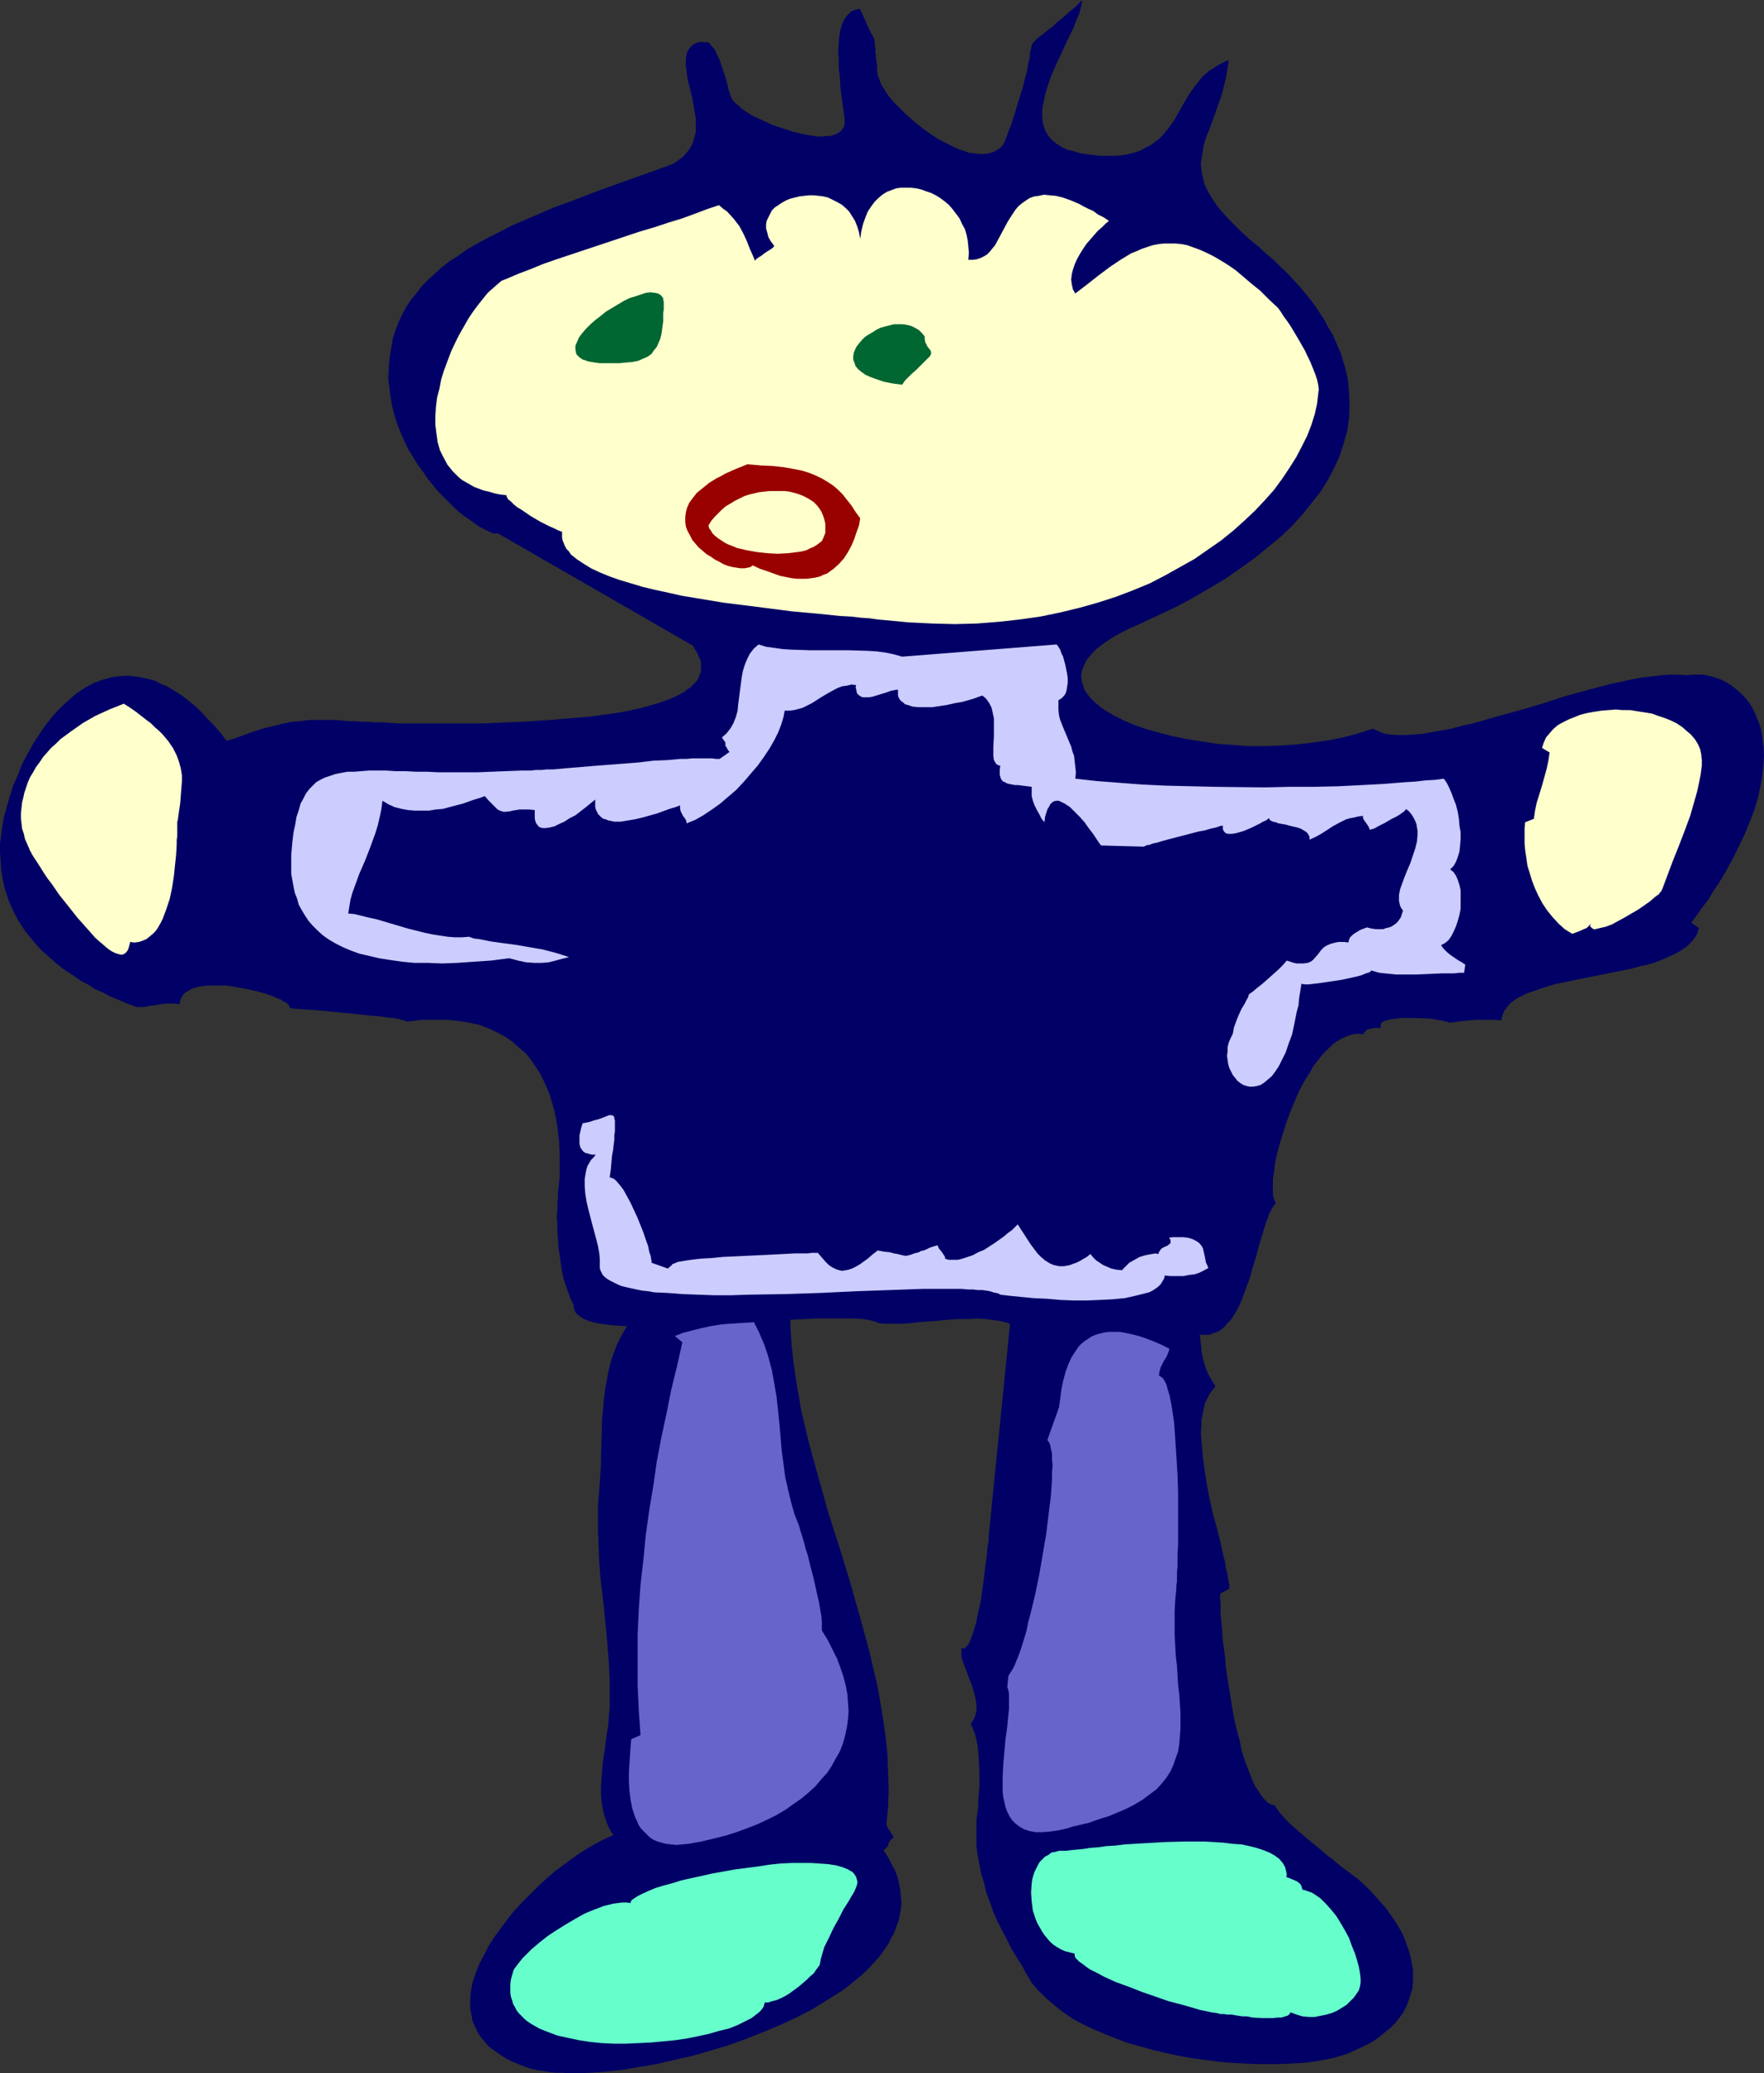
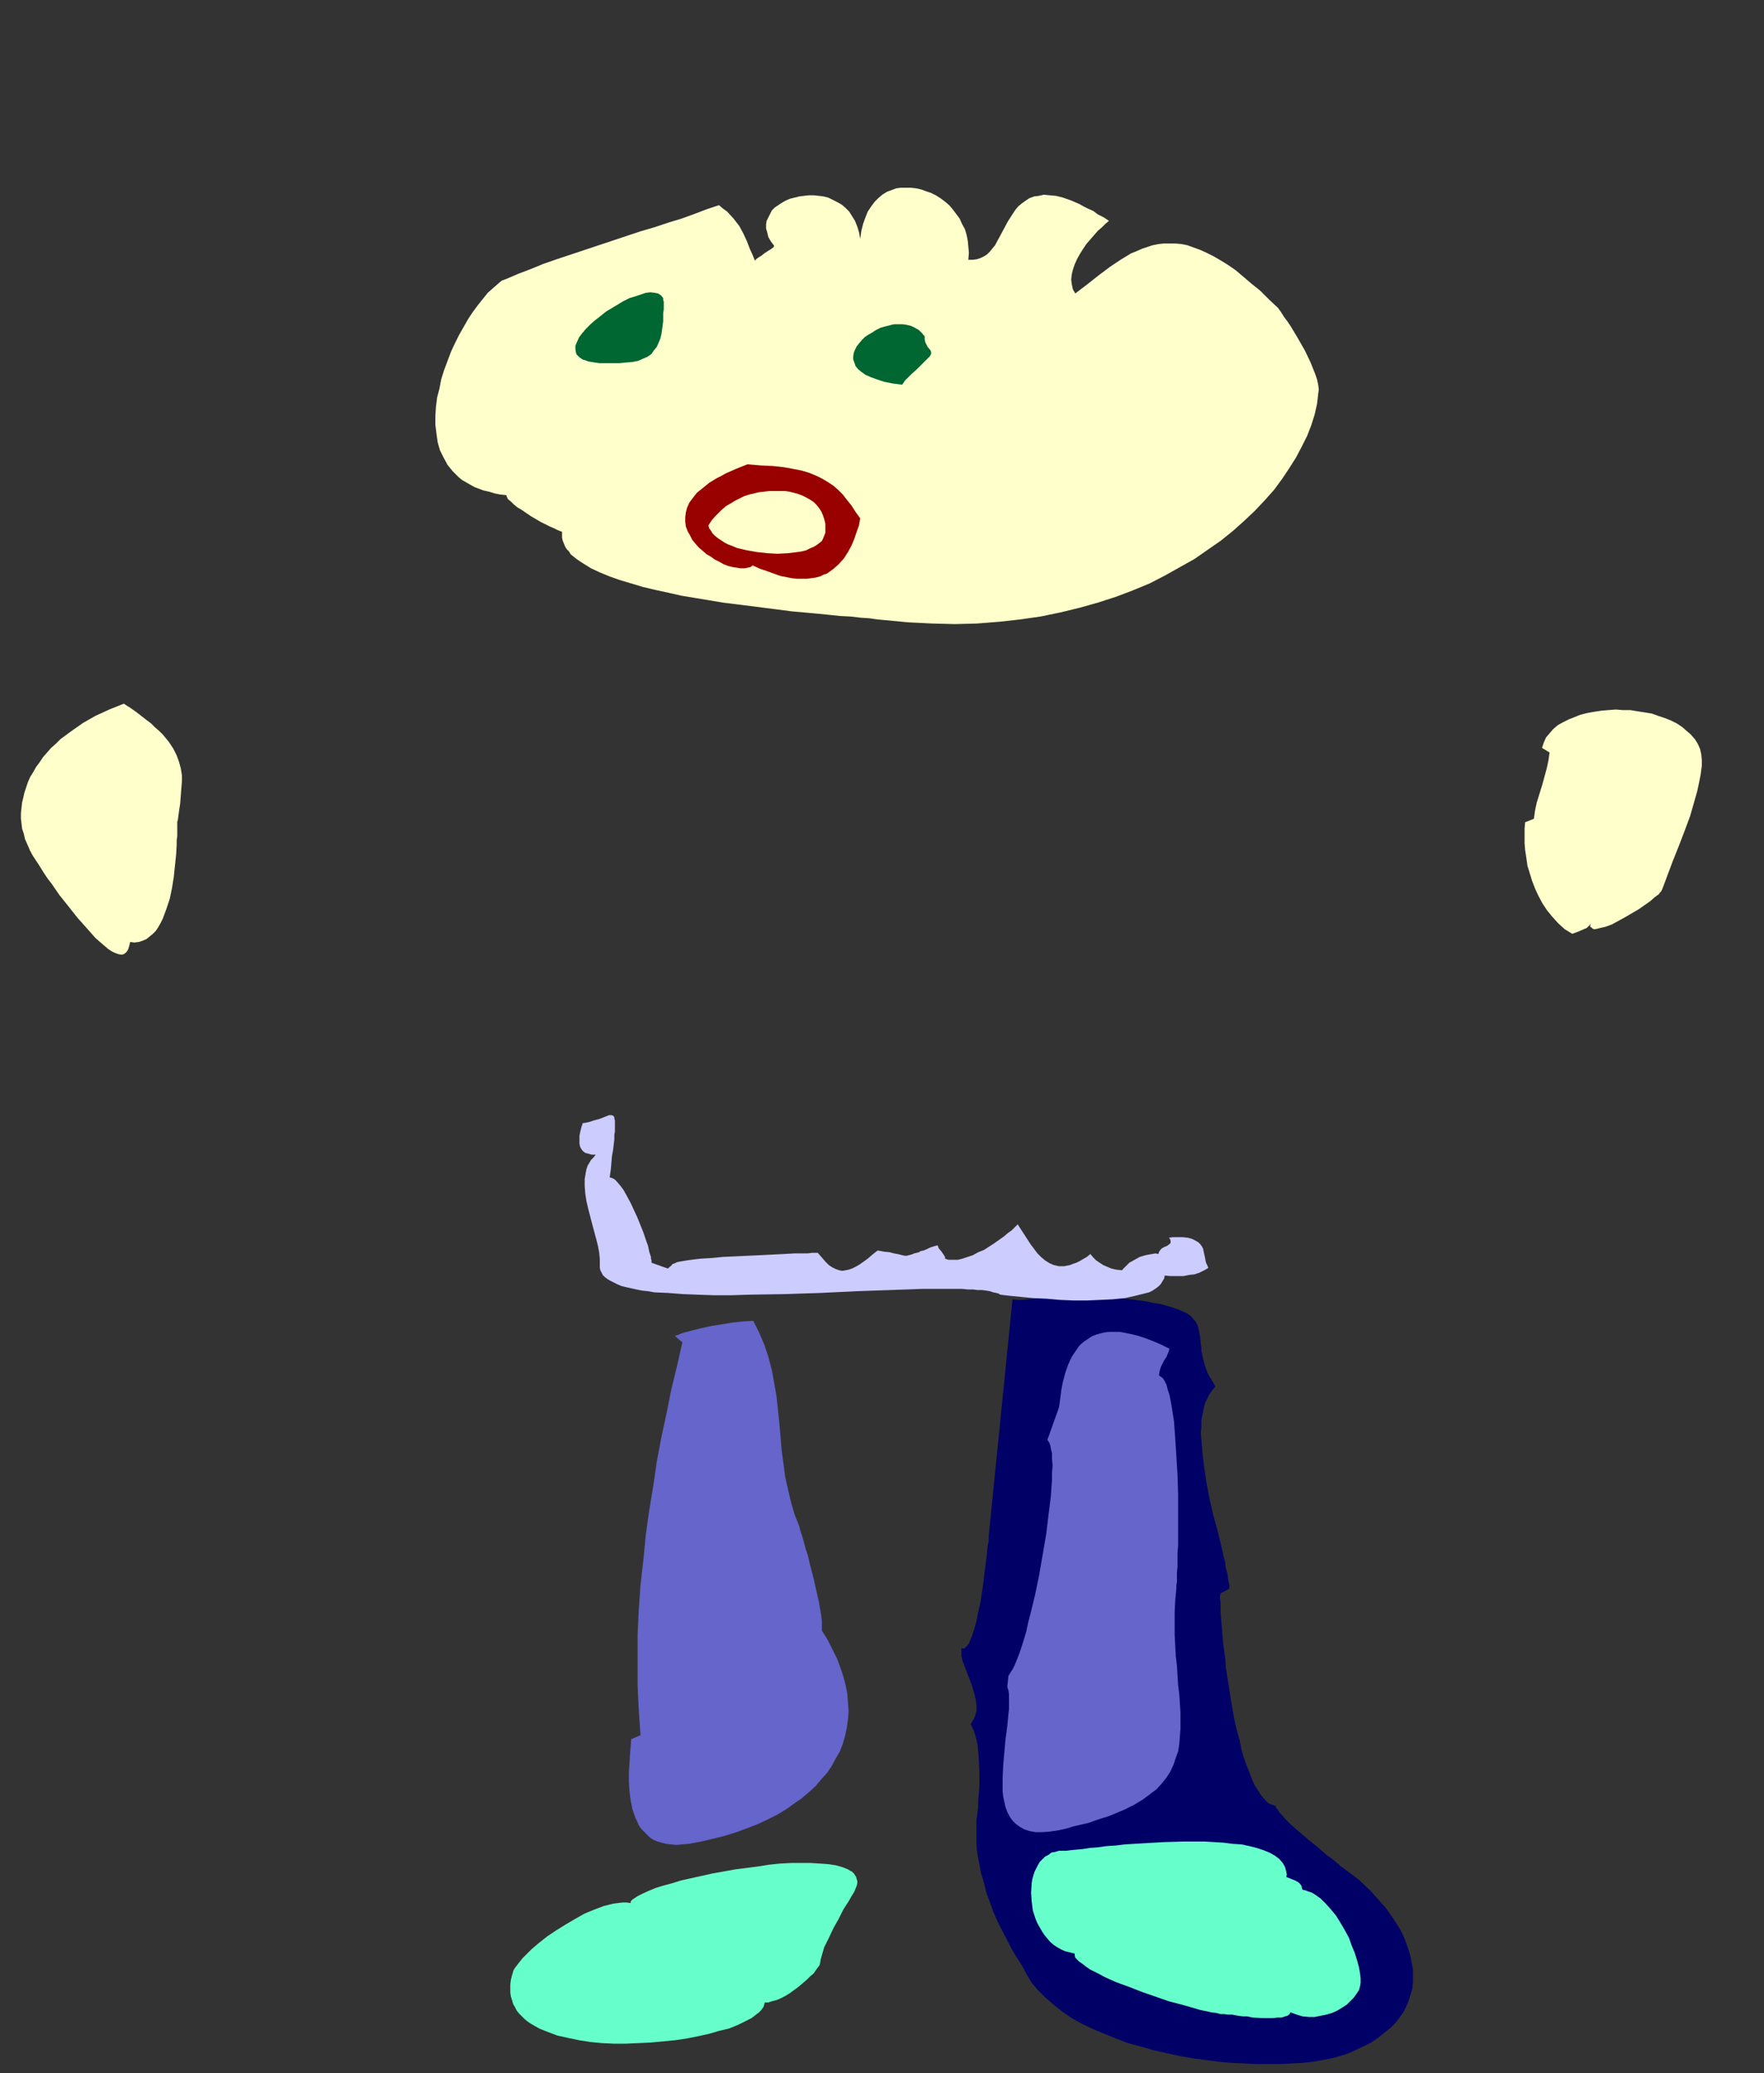
<svg xmlns="http://www.w3.org/2000/svg" xmlns:ns1="http://sodipodi.sourceforge.net/DTD/sodipodi-0.dtd" xmlns:ns2="http://www.inkscape.org/namespaces/inkscape" version="1.0" width="129.766mm" height="152.526mm" id="svg16" ns1:docname="Boy with Open Arms.wmf">
  <rect width="100%" height="100%" fill="#333333" stroke="none" />
  <ns1:namedview id="namedview16" pagecolor="#ffffff" bordercolor="#000000" borderopacity="0.25" ns2:showpageshadow="2" ns2:pageopacity="0.0" ns2:pagecheckerboard="0" ns2:deskcolor="#d1d1d1" ns2:document-units="mm" />
  <defs id="defs1">
    <pattern id="WMFhbasepattern" patternUnits="userSpaceOnUse" width="6" height="6" x="0" y="0" />
  </defs>
  <path style="fill:#000066;fill-opacity:1;fill-rule:evenodd;stroke:none" d="m 271.488,506.032 v 2.262 2.424 2.424 l 0.323,2.585 0.485,2.585 0.485,2.585 0.808,2.585 0.646,2.747 0.97,2.585 0.97,2.747 1.131,2.585 1.293,2.585 1.293,2.424 1.293,2.585 1.454,2.424 1.454,2.262 1.293,2.424 1.454,2.424 1.778,2.1 2.101,2.1 2.262,1.939 2.424,1.939 2.586,1.777 2.909,1.616 3.07,1.454 3.07,1.293 3.232,1.293 3.394,1.293 3.555,0.969 3.394,0.969 3.555,0.808 3.717,0.808 3.555,0.646 3.717,0.485 3.555,0.485 3.717,0.323 3.394,0.162 3.555,0.162 h 3.394 3.232 l 3.232,-0.162 3.07,-0.162 2.747,-0.323 2.747,-0.485 2.586,-0.485 2.262,-0.646 2.101,-0.646 1.778,-0.808 2.424,-1.131 2.262,-1.131 1.939,-1.293 1.778,-1.454 1.616,-1.293 1.454,-1.454 1.131,-1.454 1.131,-1.616 0.808,-1.616 0.646,-1.616 0.485,-1.616 0.485,-1.616 0.162,-1.777 v -1.777 -1.777 l -0.323,-1.616 -0.323,-1.777 -0.485,-1.777 -0.646,-1.777 -0.646,-1.777 -0.808,-1.777 -0.97,-1.616 -1.131,-1.777 -1.131,-1.616 -1.131,-1.616 -1.454,-1.616 -1.454,-1.616 -1.454,-1.616 -3.07,-2.908 -3.394,-2.585 -0.323,-0.162 -0.323,-0.323 -0.485,-0.323 -0.485,-0.323 -0.485,-0.485 -0.646,-0.485 -1.293,-1.131 -1.616,-1.131 -1.616,-1.454 -3.555,-2.908 -3.394,-2.908 -1.454,-1.293 -1.293,-1.293 -1.131,-1.293 -0.485,-0.485 -0.323,-0.485 -0.323,-0.485 -0.323,-0.323 -0.162,-0.323 v -0.323 l -0.97,-0.323 -1.131,-0.485 -0.97,-0.969 -0.97,-1.131 -0.808,-1.293 -0.97,-1.454 -0.808,-1.777 -0.646,-1.777 -0.808,-1.939 -0.808,-2.262 -0.646,-2.262 -0.485,-2.424 -1.293,-4.847 -0.97,-5.332 -0.808,-5.17 -0.808,-5.009 -0.162,-2.585 -0.323,-2.424 -0.323,-2.262 -0.162,-2.262 -0.162,-1.939 -0.162,-1.939 -0.162,-1.777 v -1.454 -1.454 l -0.162,-1.131 v -0.808 l 0.162,-0.646 2.424,-1.293 v -1.131 l -0.323,-1.454 -0.162,-1.454 -0.485,-1.616 -0.162,-1.616 -0.485,-1.777 -0.808,-3.716 -0.97,-3.878 -1.131,-4.039 -0.97,-4.362 -0.808,-4.201 -0.646,-4.201 -0.485,-4.039 -0.323,-3.878 -0.162,-1.939 0.162,-1.777 v -1.777 l 0.323,-1.616 0.323,-1.616 0.323,-1.454 0.646,-1.293 0.646,-1.293 0.808,-1.131 0.808,-0.969 -0.808,-1.454 -0.808,-1.293 -0.646,-1.293 -0.485,-1.293 -0.323,-1.131 -0.323,-1.131 -0.485,-2.262 v -0.969 l -0.162,-0.969 -0.162,-1.777 -0.323,-1.777 -0.323,-1.454 -0.323,-0.646 -0.323,-0.646 -0.646,-0.646 -0.485,-0.646 -0.808,-0.646 -0.808,-0.485 -1.131,-0.485 -1.131,-0.485 -1.454,-0.485 -1.616,-0.485 -1.778,-0.485 -2.101,-0.323 -2.262,-0.485 -2.586,-0.323 -2.909,-0.323 -3.07,-0.323 -2.262,-1.616 -1.454,-0.162 h -1.454 -1.454 l -1.778,0.162 -3.394,0.485 -7.11,1.131 -3.394,0.323 -1.616,0.162 -1.616,0.162 h -1.293 l -1.293,-0.162 -6.626,65.92 v 0.485 0.808 l -0.162,0.808 -0.162,0.808 -0.162,2.1 -0.323,2.424 -0.323,2.585 -0.323,2.747 -0.808,5.493 -0.646,2.747 -0.485,2.585 -0.646,2.262 -0.323,0.969 -0.323,0.969 -0.323,0.808 -0.323,0.808 -0.323,0.646 -0.485,0.485 -0.323,0.323 -0.323,0.323 h -0.485 l -0.323,-0.162 v 1.131 1.131 l 0.323,1.293 0.485,1.293 0.97,2.585 1.131,2.908 0.808,2.747 0.323,1.616 0.162,1.293 v 1.454 l -0.323,1.293 -0.485,1.131 -0.808,1.293 0.646,1.293 0.485,1.293 0.485,1.777 0.323,1.616 0.162,1.777 0.162,1.939 0.162,3.878 v 3.878 l -0.162,1.939 -0.162,1.777 v 1.616 l -0.162,1.454 -0.162,1.293 z" id="path1" />
-   <path style="fill:#000066;fill-opacity:1;fill-rule:evenodd;stroke:none" d="m 246.44,507.163 0.485,-4.685 0.162,-4.847 -0.162,-4.685 -0.162,-4.847 -0.485,-4.685 -0.646,-4.847 -0.808,-4.847 -0.808,-4.685 -1.131,-4.847 -1.131,-4.847 -2.586,-9.533 -2.747,-9.694 -2.909,-9.533 -3.07,-9.533 -2.747,-9.694 -2.586,-9.371 -1.131,-4.685 -1.131,-4.685 -0.808,-4.685 -0.808,-4.685 -0.646,-4.685 -0.485,-4.524 -0.323,-4.685 v -4.524 l 0.162,-4.524 0.323,-4.524 -2.909,-0.323 -2.586,-0.162 -2.586,-0.323 h -2.586 -4.686 -2.101 l -2.262,0.323 -1.939,0.162 -1.939,0.323 -1.939,0.323 -1.778,0.323 -1.778,0.485 -1.454,0.485 -1.616,0.485 -1.454,0.646 -2.747,1.293 -2.586,1.616 -2.101,1.616 -1.939,1.939 -1.778,1.939 -1.454,2.262 -1.293,2.262 -1.131,2.262 -0.97,2.424 -0.808,2.424 -0.646,2.585 -0.485,2.585 -0.485,2.747 -0.323,2.585 -0.485,5.493 -0.162,5.17 -0.162,5.17 v 2.424 l -0.162,2.424 -0.162,2.262 -0.162,2.262 -0.323,3.878 v 3.878 4.039 l 0.162,4.039 0.162,4.201 0.323,4.201 0.97,8.402 0.808,8.24 0.323,4.039 0.323,4.039 0.162,4.039 v 3.878 3.716 l -0.323,3.554 -0.162,1.777 -0.323,1.777 -0.485,4.039 -0.646,4.201 -0.323,4.362 -0.162,2.1 v 2.1 l 0.162,2.1 0.323,2.1 0.485,1.939 0.646,1.939 0.808,1.777 0.97,1.616 -2.101,0.969 -2.262,1.131 -2.262,1.293 -2.424,1.454 -2.262,1.616 -2.424,1.777 -2.424,1.777 -2.424,2.1 -2.262,2.1 -2.262,2.262 -2.262,2.262 -2.101,2.262 -1.939,2.424 -1.939,2.585 -1.778,2.424 -1.616,2.585 -1.293,2.585 -1.293,2.424 -0.97,2.585 -0.808,2.424 -0.485,2.585 -0.162,2.262 v 2.424 l 0.485,2.262 0.162,1.131 0.485,1.131 0.485,0.969 0.485,1.131 0.646,0.969 0.808,0.969 0.808,0.969 0.808,0.969 1.131,0.808 1.131,0.808 1.131,0.808 1.293,0.808 1.454,0.808 1.616,0.646 1.616,0.646 1.778,0.646 1.293,0.323 1.454,0.323 1.454,0.162 1.616,0.323 1.778,0.162 h 1.778 l 1.778,0.162 h 1.939 l 4.04,-0.162 4.363,-0.323 4.525,-0.485 4.686,-0.808 4.848,-0.808 4.848,-1.131 5.01,-1.131 5.01,-1.454 4.848,-1.454 5.01,-1.777 4.848,-1.939 4.686,-1.939 4.525,-2.1 4.363,-2.262 4.202,-2.585 3.878,-2.424 1.778,-1.293 1.778,-1.454 1.616,-1.293 1.616,-1.454 1.454,-1.454 1.293,-1.454 1.293,-1.454 1.131,-1.616 1.131,-1.616 0.808,-1.616 0.808,-1.454 0.646,-1.777 0.646,-1.616 0.323,-1.616 0.323,-1.777 0.162,-1.616 -0.162,-1.777 -0.162,-1.777 -0.323,-1.777 -0.485,-1.939 -0.646,-1.777 -0.97,-1.777 -0.97,-1.939 -1.293,-1.939 0.485,-0.323 0.323,-0.323 0.162,-0.323 0.323,-0.162 v -0.323 l 0.162,-0.485 0.162,-0.323 0.162,-0.162 0.162,-0.323 0.323,-0.323 0.485,-0.323 v -0.485 l -0.323,-0.485 -0.646,-0.969 -0.646,-0.969 -0.162,-0.485 z" id="path2" />
  <path style="fill:#6565cc;fill-opacity:1;fill-rule:evenodd;stroke:none" d="m 228.502,453.36 1.616,2.585 1.293,2.585 1.293,2.585 0.97,2.585 0.808,2.424 0.646,2.424 0.485,2.585 0.162,2.262 0.162,2.424 -0.162,2.262 -0.323,2.262 -0.485,2.262 -0.646,2.262 -0.808,2.1 -1.131,1.939 -1.131,2.1 -1.293,1.939 -1.616,1.777 -1.616,1.939 -1.778,1.616 -2.101,1.777 -2.101,1.454 -2.262,1.616 -2.424,1.454 -2.586,1.293 -2.747,1.293 -2.909,1.131 -3.07,1.131 -3.07,0.969 -3.232,0.808 -3.394,0.808 -3.555,0.646 -1.778,0.162 -1.616,0.162 -1.454,-0.162 -1.454,-0.162 -1.293,-0.323 -1.131,-0.323 -1.131,-0.485 -0.97,-0.646 -0.808,-0.808 -0.808,-0.808 -0.808,-0.808 -0.646,-0.969 -0.485,-1.131 -0.485,-0.969 -0.808,-2.424 -0.485,-2.424 -0.323,-2.585 -0.162,-2.585 v -2.585 l 0.162,-2.585 0.162,-2.424 0.162,-2.262 0.162,-1.939 2.586,-1.131 -0.485,-6.947 -0.323,-6.947 v -6.947 -7.109 l 0.323,-6.947 0.485,-6.947 0.808,-6.947 0.646,-6.786 0.97,-6.947 1.131,-6.786 0.97,-6.786 1.293,-6.786 1.454,-6.786 1.293,-6.463 1.616,-6.624 1.454,-6.463 -2.101,-1.777 0.97,-0.323 1.131,-0.485 2.424,-0.646 2.586,-0.646 2.909,-0.646 3.07,-0.485 2.909,-0.485 2.909,-0.323 2.909,-0.162 0.808,1.616 0.808,1.616 1.454,3.393 1.131,3.393 0.97,3.716 0.646,3.554 0.646,3.716 0.808,7.594 0.646,7.594 0.485,3.554 0.485,3.716 0.808,3.554 0.808,3.393 0.97,3.393 1.293,3.231 0.323,1.293 0.485,1.454 0.485,1.616 0.485,1.939 0.646,1.939 0.485,2.1 1.131,4.362 0.97,4.362 0.485,2.1 0.323,1.939 0.323,1.777 0.162,1.616 v 1.454 z" id="path3" />
  <path style="fill:#6565cc;fill-opacity:1;fill-rule:evenodd;stroke:none" d="m 327.078,441.566 -0.323,3.393 -0.162,3.231 v 3.231 3.07 l 0.162,3.07 0.162,2.908 0.323,2.747 0.162,2.747 0.162,2.585 0.323,2.585 0.162,2.585 0.162,2.424 v 2.262 2.262 l -0.162,2.1 -0.162,2.1 -0.323,2.1 -0.646,1.777 -0.646,1.939 -0.808,1.777 -1.131,1.777 -1.293,1.616 -1.454,1.616 -1.939,1.454 -1.939,1.454 -2.424,1.454 -2.586,1.293 -3.07,1.293 -1.616,0.646 -1.616,0.485 -1.939,0.646 -1.778,0.646 -2.101,0.485 -2.101,0.485 -2.101,0.646 -2.262,0.485 -2.262,0.323 -2.101,0.162 h -1.778 l -1.778,-0.323 -1.454,-0.485 -1.131,-0.646 -1.131,-0.808 -0.97,-0.969 -0.808,-1.131 -0.646,-1.293 -0.485,-1.293 -0.323,-1.454 -0.323,-1.454 -0.162,-1.616 v -1.616 -1.777 l 0.162,-3.716 0.323,-3.716 0.323,-3.554 0.485,-3.554 0.323,-3.393 0.162,-1.454 v -1.454 -1.454 -1.131 l -0.162,-1.131 -0.323,-0.969 0.323,-3.07 0.485,-0.808 0.646,-0.969 0.646,-1.293 0.646,-1.616 0.646,-1.616 0.646,-1.939 0.646,-2.1 0.646,-2.1 0.485,-2.424 0.646,-2.424 1.293,-5.332 1.131,-5.493 0.97,-5.655 0.97,-5.655 0.646,-5.332 0.323,-2.585 0.323,-2.585 0.162,-2.424 0.162,-2.1 v -2.1 l 0.162,-1.939 -0.162,-1.777 v -1.616 l -0.323,-1.293 -0.162,-0.969 -0.323,-0.808 -0.485,-0.646 3.232,-9.048 0.323,-2.262 0.323,-2.585 0.485,-2.424 0.646,-2.424 0.808,-2.262 0.97,-2.1 1.293,-1.939 0.646,-0.969 0.808,-0.808 0.808,-0.646 0.97,-0.646 0.97,-0.646 1.131,-0.485 1.131,-0.323 1.293,-0.323 1.293,-0.162 h 1.454 1.616 l 1.616,0.323 1.616,0.323 1.939,0.485 1.939,0.646 2.101,0.808 2.262,0.969 2.262,1.131 -0.162,0.646 -0.323,0.808 -0.323,0.808 -0.646,0.969 -0.97,1.939 -0.323,1.131 -0.162,1.131 0.485,0.323 0.646,0.485 0.485,0.808 0.485,0.969 0.323,1.293 0.485,1.454 0.323,1.616 0.323,1.777 0.323,2.1 0.323,2.1 0.162,2.262 0.162,2.262 0.323,5.009 0.323,5.17 0.162,5.17 v 5.17 7.109 2.262 l -0.162,2.1 v 1.939 1.777 l -0.162,1.616 v 1.454 1.131 l -0.162,0.969 z" id="path4" />
  <path style="fill:#66ffcc;fill-opacity:1;fill-rule:evenodd;stroke:none" d="m 228.017,545.777 -0.162,0.646 -0.485,0.646 -0.485,0.646 -0.646,0.969 -0.97,0.808 -0.97,0.969 -2.262,1.939 -2.424,1.777 -1.293,0.808 -1.293,0.646 -1.131,0.485 -1.293,0.323 -0.97,0.323 h -0.97 l -0.162,0.485 -0.162,0.646 -0.323,0.485 -0.485,0.646 -0.485,0.485 -0.646,0.485 -1.454,1.131 -1.939,0.969 -1.939,0.969 -2.424,0.969 -2.747,0.646 -2.747,0.808 -2.909,0.646 -3.232,0.646 -3.232,0.485 -3.394,0.323 -3.394,0.323 -3.394,0.162 -3.555,0.162 h -3.394 l -3.394,-0.162 -3.232,-0.323 -3.07,-0.485 -3.07,-0.646 -2.909,-0.646 -2.586,-0.969 -2.424,-0.969 -2.262,-1.293 -0.97,-0.646 -0.808,-0.646 -0.808,-0.808 -0.808,-0.808 -0.646,-0.808 -0.485,-0.969 -0.485,-0.808 -0.323,-1.131 -0.323,-0.969 -0.162,-1.131 v -1.131 -1.131 l 0.162,-1.293 0.323,-1.293 0.162,-0.485 0.162,-0.646 0.323,-0.646 0.485,-0.646 0.485,-0.646 0.646,-0.808 0.646,-0.808 0.808,-0.808 1.778,-1.777 2.101,-1.777 2.262,-1.777 2.424,-1.616 2.586,-1.616 2.747,-1.616 2.586,-1.454 2.747,-1.131 2.586,-0.969 2.586,-0.646 1.293,-0.162 1.293,-0.162 h 1.131 l 1.131,0.162 v -0.323 l 0.162,-0.323 0.323,-0.323 0.485,-0.323 0.97,-0.646 1.293,-0.646 1.778,-0.808 1.939,-0.808 2.101,-0.646 2.424,-0.646 2.586,-0.808 2.909,-0.646 2.909,-0.646 2.909,-0.646 6.302,-1.131 6.302,-0.808 3.07,-0.485 3.07,-0.323 3.07,-0.162 h 2.747 2.747 l 2.586,0.162 2.262,0.162 2.101,0.323 1.778,0.485 0.808,0.323 0.808,0.323 0.485,0.323 0.646,0.323 0.485,0.485 0.323,0.485 0.323,0.485 0.162,0.646 0.162,0.485 v 0.646 l -0.162,0.646 -0.323,0.808 -0.323,0.808 -0.485,0.808 -0.485,0.808 -0.646,1.131 -1.454,2.262 -1.293,2.585 -1.454,2.585 -1.293,2.747 -1.293,2.585 -0.323,1.131 -0.323,1.131 -0.323,1.131 z" id="path5" />
  <path style="fill:#66ffcc;fill-opacity:1;fill-rule:evenodd;stroke:none" d="m 378.305,551.271 -0.162,0.969 -0.323,1.131 -0.646,0.969 -0.808,1.131 -0.97,0.969 -0.97,0.969 -1.293,0.808 -1.293,0.808 -1.454,0.646 -1.616,0.485 -1.616,0.323 -1.616,0.323 h -1.616 l -1.778,-0.162 -1.616,-0.485 -1.778,-0.646 -0.162,0.485 -0.646,0.485 -0.646,0.162 -0.97,0.323 h -1.131 l -1.293,0.162 h -2.747 l -2.909,-0.162 -1.454,-0.323 h -1.293 l -1.131,-0.162 -0.97,-0.162 -0.808,-0.162 h -0.646 -0.646 l -0.97,-0.162 h -0.97 l -1.293,-0.323 -1.293,-0.162 -1.454,-0.323 -1.616,-0.323 -1.616,-0.485 -3.394,-0.969 -3.717,-0.969 -3.717,-1.293 -3.717,-1.293 -3.717,-1.454 -3.555,-1.293 -3.232,-1.454 -1.454,-0.808 -1.293,-0.646 -1.293,-0.646 -1.131,-0.808 -0.808,-0.646 -0.97,-0.646 -0.646,-0.646 -0.485,-0.485 -0.162,-0.646 v -0.485 l -1.293,-0.323 -1.293,-0.323 -1.131,-0.485 -1.131,-0.646 -0.97,-0.646 -0.97,-0.808 -0.808,-0.969 -0.808,-0.969 -0.646,-0.969 -0.646,-1.131 -0.646,-1.131 -0.485,-1.131 -0.808,-2.424 -0.323,-2.585 -0.162,-2.424 0.162,-2.585 0.162,-1.131 0.323,-1.131 0.323,-0.969 0.485,-0.969 0.485,-0.969 0.485,-0.808 0.808,-0.808 0.646,-0.646 0.97,-0.485 0.808,-0.646 0.97,-0.162 1.131,-0.323 h 0.808 1.131 l 1.293,-0.162 1.616,-0.162 1.778,-0.162 1.939,-0.323 2.262,-0.162 2.262,-0.323 2.586,-0.162 2.586,-0.323 5.333,-0.323 5.656,-0.323 5.656,-0.162 h 5.494 l 2.747,0.162 2.586,0.162 2.586,0.323 2.424,0.162 2.262,0.485 1.939,0.485 1.939,0.646 1.616,0.646 1.454,0.808 1.293,0.969 0.97,1.131 0.646,1.131 0.323,1.293 0.162,0.808 -0.162,0.646 0.808,0.323 0.808,0.323 0.808,0.323 0.646,0.323 0.646,0.485 0.485,0.646 0.162,0.646 0.162,0.485 0.808,0.162 0.808,0.323 0.97,0.323 0.808,0.485 1.616,1.131 1.454,1.454 1.454,1.616 1.454,1.777 1.293,2.1 1.131,1.939 1.131,2.1 0.808,2.262 0.808,1.939 0.646,2.1 0.485,1.777 0.323,1.777 0.162,1.454 z" id="path6" />
-   <path style="fill:#000066;fill-opacity:1;fill-rule:evenodd;stroke:none" d="m 159.499,362.882 v 0.485 l 0.162,0.646 0.162,0.485 0.323,0.646 0.485,0.323 0.485,0.485 0.485,0.323 0.808,0.485 0.808,0.323 0.808,0.323 1.939,0.485 2.262,0.323 2.586,0.323 2.909,0.162 3.07,0.162 h 3.07 3.394 3.555 l 3.555,-0.162 7.595,-0.323 7.595,-0.485 7.595,-0.485 3.555,-0.162 3.555,-0.323 3.394,-0.162 3.394,-0.162 h 3.07 5.494 2.424 l 1.939,0.162 0.97,0.162 0.808,0.162 0.808,0.162 0.646,0.162 0.485,0.162 0.485,0.323 1.939,0.162 h 2.262 2.262 l 2.586,-0.162 2.586,-0.323 2.747,-0.162 5.494,-0.485 2.586,-0.162 h 2.747 l 2.586,-0.162 2.262,0.162 2.424,0.323 1.939,0.323 1.778,0.485 0.808,0.485 0.808,0.323 2.747,0.323 2.909,0.162 2.909,0.162 h 3.232 6.464 l 6.626,-0.162 h 6.626 6.464 3.07 l 2.909,0.162 2.909,0.162 2.747,0.162 2.101,1.454 h 1.293 1.293 l 1.131,-0.485 1.131,-0.323 0.97,-0.646 0.97,-0.808 0.808,-0.969 0.97,-0.969 0.808,-1.293 0.808,-1.293 0.646,-1.293 0.646,-1.454 1.131,-3.07 1.131,-3.07 0.97,-3.393 0.97,-3.231 0.808,-3.07 0.97,-3.07 0.808,-2.747 0.485,-1.131 0.323,-1.131 0.485,-0.969 0.485,-0.808 0.485,-0.808 0.485,-0.485 -0.323,-0.808 -0.323,-0.808 -0.162,-1.131 v -1.293 -1.454 -1.454 l 0.323,-1.616 0.162,-1.777 0.323,-1.939 0.485,-1.939 0.485,-1.939 0.646,-2.1 1.293,-4.201 1.616,-4.201 1.778,-4.201 0.97,-1.939 1.131,-1.939 1.131,-1.777 0.97,-1.777 1.293,-1.616 1.293,-1.616 1.293,-1.293 1.293,-1.293 1.293,-0.969 1.454,-0.808 1.454,-0.646 1.454,-0.485 1.454,-0.162 1.616,0.162 0.162,-0.485 0.323,-0.323 0.485,-0.485 0.646,-0.162 0.646,-0.162 0.808,-0.162 h 0.97 0.808 l -0.162,-0.323 v -0.323 l 0.162,-0.323 v -0.323 l 0.646,-0.485 0.808,-0.323 1.293,-0.323 1.293,-0.162 1.454,-0.162 h 1.616 3.394 l 3.394,0.162 1.616,0.323 1.293,0.162 1.293,0.323 0.97,0.323 3.717,-0.485 3.555,-0.323 h 3.555 1.778 l 1.778,0.162 0.323,-1.454 0.485,-1.131 0.808,-1.131 0.97,-1.131 1.293,-0.969 1.454,-0.808 1.616,-0.808 1.778,-0.646 1.939,-0.646 1.939,-0.646 2.101,-0.646 2.262,-0.485 4.686,-0.969 4.848,-0.969 4.848,-0.969 4.848,-0.969 2.262,-0.646 2.262,-0.485 2.101,-0.646 2.101,-0.808 1.778,-0.808 1.778,-0.808 1.616,-0.969 1.454,-0.969 1.131,-1.131 0.97,-1.131 0.808,-1.293 0.485,-1.616 -2.101,-1.454 1.616,-2.262 1.616,-2.262 1.616,-2.1 1.293,-2.262 1.454,-2.1 1.293,-2.1 2.262,-4.039 1.939,-3.878 1.778,-3.716 1.454,-3.554 1.293,-3.393 0.97,-3.393 0.646,-3.07 0.485,-2.908 0.323,-2.908 0.162,-2.585 -0.162,-2.585 -0.323,-2.424 -0.323,-2.1 -0.646,-2.1 -0.808,-1.939 -0.808,-1.777 -0.97,-1.616 -1.131,-1.454 -1.293,-1.293 -1.293,-1.131 -1.454,-1.131 -1.293,-0.808 -1.616,-0.808 -1.454,-0.485 -1.616,-0.485 -1.616,-0.323 h -1.616 -1.616 l -1.616,0.162 -2.262,-0.162 h -2.262 l -2.424,0.162 -2.586,0.323 -2.747,0.323 -2.747,0.485 -2.909,0.646 -3.07,0.646 -6.141,1.616 -6.464,1.777 -6.464,2.1 -6.626,1.939 -6.464,1.777 -6.141,1.777 -3.07,0.646 -2.909,0.808 -2.747,0.485 -2.747,0.485 -2.586,0.485 -2.586,0.162 -2.262,0.162 h -2.101 l -2.101,-0.162 -1.778,-0.323 -1.454,-0.646 -1.454,-0.646 -4.04,1.293 -4.202,1.131 -4.202,0.808 -4.363,0.646 -4.363,0.485 -4.525,0.323 -4.525,0.162 h -4.363 l -4.363,-0.323 -4.363,-0.323 -4.202,-0.646 -4.04,-0.646 -4.04,-0.808 -3.717,-0.969 -3.555,-0.969 -3.232,-1.131 -3.07,-1.293 -2.909,-1.454 -2.424,-1.454 -1.131,-0.808 -0.97,-0.808 -0.808,-0.646 -0.97,-0.969 -0.646,-0.808 -0.646,-0.808 -0.485,-0.808 -0.323,-0.969 -0.323,-0.969 -0.162,-0.808 -0.162,-0.969 0.162,-0.969 0.162,-0.808 0.323,-0.969 0.485,-0.969 0.485,-0.969 0.808,-0.969 0.808,-0.969 0.97,-0.969 1.293,-0.969 1.293,-0.969 1.454,-0.969 1.616,-0.969 1.778,-0.969 1.939,-0.969 2.262,-0.969 5.171,-2.424 5.171,-2.424 4.848,-2.585 4.686,-2.747 4.363,-2.585 4.202,-2.908 4.04,-2.908 3.555,-2.908 3.555,-2.908 3.232,-3.07 2.909,-3.231 2.586,-3.231 2.424,-3.07 2.101,-3.393 1.778,-3.393 1.454,-3.231 1.131,-3.554 0.97,-3.393 0.485,-3.554 0.162,-3.554 -0.162,-3.554 -0.323,-3.554 -0.808,-3.554 -0.646,-1.939 -0.485,-1.777 -0.808,-1.777 -0.808,-1.939 -0.808,-1.777 -1.131,-1.777 -0.97,-1.939 -1.293,-1.939 -1.131,-1.777 -1.454,-1.939 -1.454,-1.777 -1.616,-1.939 -1.616,-1.777 -1.778,-1.939 -1.939,-1.777 -1.939,-1.939 -2.101,-1.777 -2.101,-1.939 -2.586,-2.1 -2.262,-2.1 -1.939,-1.939 -1.778,-1.777 -1.616,-1.777 -1.293,-1.616 -1.131,-1.616 -0.97,-1.616 -0.808,-1.454 -0.646,-1.454 -0.323,-1.454 -0.323,-1.293 -0.162,-1.293 -0.162,-1.454 0.162,-1.293 0.162,-1.131 0.485,-2.747 0.808,-2.747 0.646,-1.293 0.485,-1.454 1.131,-3.07 1.131,-3.231 0.646,-1.777 0.485,-1.777 0.485,-1.939 0.485,-2.1 0.323,-2.1 0.323,-2.262 -1.454,0.646 -1.454,0.808 -1.293,0.808 -1.293,0.808 -1.131,0.969 -0.97,0.969 -1.778,2.262 -1.616,2.262 -1.454,2.424 -2.747,4.847 -1.616,2.262 -1.778,2.1 -0.97,0.969 -1.131,0.808 -1.131,0.808 -1.293,0.646 -1.454,0.808 -1.454,0.485 -1.778,0.485 -1.778,0.323 -1.939,0.162 h -2.101 -2.424 l -2.424,-0.323 -2.586,-0.323 -2.101,-0.646 -1.939,-0.485 -1.616,-0.808 -1.454,-0.969 -1.131,-0.969 -0.808,-0.969 -0.808,-1.293 -0.485,-1.293 -0.323,-1.293 -0.162,-1.454 V 31.021 l 0.162,-1.454 0.323,-1.616 0.323,-1.616 0.485,-1.616 1.131,-3.393 1.454,-3.393 1.616,-3.393 1.454,-3.231 1.616,-3.231 1.131,-2.908 0.646,-1.454 0.323,-1.293 0.323,-1.131 L 300.899,0 l -1.939,1.939 -1.939,1.616 -1.616,1.454 -1.454,1.131 -1.131,1.131 -1.131,0.808 -0.97,0.808 -0.808,0.646 -0.646,0.485 -0.646,0.485 -0.808,0.808 -0.646,0.646 -0.323,0.646 -0.162,0.969 -0.162,0.485 -0.162,0.646 v 0.808 l -0.162,0.969 -0.323,1.131 -0.162,1.293 -0.323,1.454 -0.485,1.777 -0.485,1.939 -0.646,2.1 -0.808,2.585 -0.808,2.747 -0.485,1.454 -0.485,1.616 -0.646,1.616 -0.646,1.777 -0.485,1.293 -0.646,1.131 -0.808,0.808 -0.97,0.646 -0.97,0.485 -1.131,0.323 -1.293,0.162 h -1.293 l -1.293,-0.162 -1.454,-0.162 -1.454,-0.485 -1.454,-0.485 -1.454,-0.646 -1.616,-0.808 -3.07,-1.616 -3.07,-2.1 -2.747,-2.1 -2.747,-2.424 -2.424,-2.424 -1.131,-1.131 -0.97,-1.131 -0.808,-1.131 -0.808,-1.293 -0.646,-0.969 -0.485,-1.131 -0.323,-0.969 -0.323,-0.808 -0.162,-1.454 v -1.131 l -0.162,-1.131 -0.162,-0.969 v -0.808 l -0.162,-0.646 v -0.646 -0.646 l -0.162,-0.808 V 11.956 11.471 l -0.162,-0.323 v -0.323 l -0.162,-0.485 -0.323,-0.485 -0.485,-0.808 -0.162,-0.485 -0.323,-0.485 -0.323,-0.808 -0.323,-0.646 -0.323,-0.808 -0.485,-0.969 -0.485,-1.293 -0.646,-1.131 -0.646,0.162 -0.646,0.162 -1.131,0.485 -0.97,0.969 -0.808,1.131 -0.646,1.293 -0.485,1.616 -0.323,1.777 -0.162,1.939 -0.162,2.1 0.162,2.424 v 2.424 l 0.323,2.585 0.162,2.747 0.323,2.747 0.808,5.816 v 0.969 0.969 l -0.323,0.808 -0.485,0.646 -0.485,0.485 -0.808,0.485 -0.808,0.323 -0.97,0.323 h -1.131 l -1.131,0.162 h -1.131 l -1.293,-0.162 -2.747,-0.485 -2.909,-0.646 -2.909,-0.969 -2.909,-0.969 -2.747,-1.293 -2.586,-1.131 -2.262,-1.454 -0.97,-0.646 -0.808,-0.808 -0.808,-0.646 -0.646,-0.646 -0.485,-0.646 -0.323,-0.808 -0.162,-0.485 -0.162,-0.646 -0.323,-0.808 -0.162,-0.969 -0.646,-2.262 -0.808,-2.424 -0.808,-2.424 -0.485,-0.969 -0.485,-1.131 -0.485,-0.969 -0.646,-0.646 -0.485,-0.646 -0.485,-0.485 -2.424,-0.162 -0.97,0.323 -0.97,0.485 -0.646,0.646 -0.485,0.646 -0.485,0.808 -0.162,0.808 -0.162,0.969 v 0.969 1.131 l 0.162,1.131 0.323,2.424 0.646,2.585 0.646,2.747 0.485,2.747 0.485,2.747 v 1.293 1.293 1.454 l -0.323,1.131 -0.323,1.293 -0.485,1.131 -0.646,1.131 -0.808,0.969 -0.97,1.131 -1.131,0.808 -1.293,0.969 -1.616,0.646 -13.09,4.685 -6.302,2.262 -6.302,2.424 -6.141,2.262 -5.979,2.585 -5.656,2.424 -5.333,2.747 -2.586,1.293 -2.586,1.454 -2.424,1.454 -2.262,1.616 -2.262,1.454 -2.101,1.616 -1.939,1.777 -1.778,1.616 -1.778,1.777 -1.454,1.939 -1.616,1.939 -1.293,1.939 -1.131,2.1 -0.97,2.1 -0.808,2.1 -0.808,2.424 -0.485,2.908 -0.485,2.747 -0.162,2.747 -0.162,2.747 0.323,2.747 0.323,2.585 0.485,2.585 0.646,2.585 0.808,2.424 0.97,2.424 0.97,2.262 1.131,2.262 1.293,2.1 1.293,2.1 1.454,1.939 1.293,1.939 1.454,1.777 1.454,1.777 1.616,1.616 1.454,1.454 1.454,1.454 1.454,1.293 1.454,1.131 1.454,0.969 1.293,0.969 1.131,0.808 1.293,0.646 0.97,0.485 0.97,0.485 0.808,0.323 h 0.808 0.485 l 54.136,31.183 0.646,1.131 0.646,0.969 0.323,0.969 0.485,0.808 0.162,0.969 v 0.808 0.969 0.646 l -0.323,0.808 -0.323,0.808 -0.323,0.646 -0.646,0.808 -0.485,0.485 -0.808,0.808 -0.808,0.485 -0.808,0.646 -1.939,1.131 -2.262,0.969 -2.586,0.969 -2.747,0.808 -2.909,0.808 -3.07,0.646 -3.394,0.646 -3.555,0.485 -3.555,0.485 -3.717,0.323 -7.595,0.646 -7.434,0.485 -7.595,0.323 -3.555,0.162 h -3.555 -3.394 -3.232 -5.979 -2.586 -2.262 -2.586 l -2.424,-0.162 -2.262,-0.162 h -2.262 l -1.939,-0.162 h -1.778 l -1.778,-0.162 h -1.778 l -3.07,-0.323 H 90.819 88.395 85.971 l -2.424,0.323 -2.262,0.162 -2.424,0.485 -2.586,0.646 -2.747,0.646 -3.07,0.969 -1.778,0.646 -1.778,0.646 -1.778,0.646 -2.101,0.646 -1.616,-2.1 -1.778,-2.1 -1.778,-1.777 -1.616,-1.777 -1.616,-1.616 -1.778,-1.454 -1.616,-1.293 -1.616,-1.131 -1.616,-0.969 -1.616,-0.969 -1.616,-0.646 -1.454,-0.808 -1.616,-0.485 -1.454,-0.323 -1.454,-0.323 -1.454,-0.162 -1.454,-0.162 h -1.454 l -1.454,0.162 -1.454,0.162 -1.293,0.323 -1.293,0.323 -2.747,0.969 -2.424,1.293 -2.424,1.616 -2.262,1.939 -2.262,2.1 -2.101,2.262 -1.939,2.424 -1.778,2.585 -1.778,2.747 -1.616,2.908 -1.454,2.747 -1.131,2.908 -1.293,2.908 -0.97,3.07 -0.808,2.747 -0.808,2.908 -0.485,2.585 -0.323,2.585 L 0,234.597 v 2.262 l 0.162,2.1 0.162,2.908 0.485,2.908 0.646,2.747 0.97,2.908 1.293,2.908 1.454,2.747 1.778,2.747 2.101,2.585 2.424,2.747 2.747,2.424 1.454,1.293 1.616,1.293 1.616,1.131 1.778,1.131 1.778,1.293 1.939,0.969 1.939,1.293 2.262,0.969 2.101,1.131 2.424,0.969 2.262,0.969 2.586,0.969 h 0.97 1.131 l 1.454,-0.323 1.454,-0.162 1.778,-0.323 1.616,-0.162 h 1.778 l 1.778,0.162 0.162,-0.969 0.323,-0.808 0.485,-0.808 0.646,-0.646 0.808,-0.485 0.808,-0.485 0.97,-0.323 1.131,-0.323 1.131,-0.162 1.293,-0.162 h 2.586 2.747 l 2.909,0.485 2.747,0.485 2.747,0.646 2.424,0.646 2.262,0.808 0.97,0.485 0.97,0.323 0.646,0.485 0.808,0.323 0.485,0.485 0.323,0.323 0.162,0.323 0.162,0.485 1.778,0.162 2.101,0.162 2.262,0.162 2.262,0.162 9.858,0.969 4.525,0.485 2.262,0.162 1.939,0.323 1.939,0.162 1.454,0.323 1.293,0.323 0.97,0.323 4.04,-0.485 h 3.555 3.555 l 3.232,0.323 2.909,0.485 2.909,0.646 2.424,0.969 2.424,1.131 2.101,1.131 2.101,1.454 1.778,1.616 1.778,1.454 1.454,1.777 1.293,1.939 1.293,1.939 0.97,1.939 0.97,2.1 0.808,2.1 0.646,2.1 0.646,2.262 0.808,4.201 0.485,4.362 0.162,4.039 v 1.939 1.777 1.777 l -0.162,1.616 -0.162,1.616 -0.162,1.293 v 1.454 l -0.162,1.616 v 1.777 l -0.162,1.939 0.162,2.1 v 2.1 l 0.323,4.362 0.646,4.524 0.323,2.262 0.485,2.1 0.646,1.939 0.646,1.777 0.646,1.777 z" id="path7" />
  <path style="fill:#ffffcc;fill-opacity:1;fill-rule:evenodd;stroke:none" d="m 366.508,109.543 -0.323,2.747 -0.646,2.908 -0.97,3.07 -1.131,2.908 -1.454,2.908 -1.616,3.07 -1.939,3.07 -1.939,2.908 -2.262,3.07 -2.586,2.908 -2.747,2.908 -2.909,2.747 -3.07,2.747 -3.394,2.747 -3.717,2.585 -3.717,2.585 -4.04,2.262 -4.04,2.262 -4.363,2.262 -4.686,1.939 -4.686,1.777 -5.01,1.616 -5.171,1.454 -5.333,1.293 -5.494,1.131 -5.656,0.808 -5.818,0.646 -6.141,0.485 -6.141,0.162 -6.302,-0.162 -6.626,-0.323 -6.787,-0.646 -1.778,-0.162 -2.262,-0.323 -2.424,-0.162 -2.747,-0.323 -3.07,-0.162 -3.07,-0.323 -3.232,-0.323 -3.555,-0.323 -3.555,-0.323 -3.717,-0.485 -7.595,-0.969 -7.757,-0.969 -7.757,-1.293 -3.878,-0.646 -3.555,-0.808 -3.717,-0.808 -3.394,-0.808 -3.232,-0.969 -3.232,-0.969 -2.747,-0.969 -2.747,-1.131 -2.424,-1.131 -2.101,-1.293 -1.939,-1.293 -1.616,-1.293 -0.485,-0.808 -0.646,-0.646 -0.485,-0.808 -0.323,-0.808 -0.323,-0.808 -0.162,-0.808 v -0.808 -0.808 l -0.485,-0.162 -0.808,-0.323 -0.97,-0.485 -1.131,-0.485 -1.293,-0.646 -1.293,-0.646 -2.747,-1.616 -2.586,-1.777 -1.131,-0.646 -0.97,-0.808 -0.808,-0.808 -0.808,-0.646 -0.323,-0.646 -0.162,-0.485 -1.616,-0.162 -1.616,-0.323 -1.616,-0.485 -1.454,-0.323 -1.293,-0.485 -1.293,-0.485 -1.131,-0.646 -1.131,-0.646 -1.131,-0.646 -0.97,-0.808 -0.808,-0.808 -0.808,-0.808 -1.454,-1.777 -1.131,-2.1 -0.97,-1.939 -0.646,-2.262 -0.323,-2.262 -0.323,-2.585 v -2.424 l 0.162,-2.585 0.323,-2.585 0.646,-2.424 0.485,-2.585 0.808,-2.585 0.97,-2.585 0.97,-2.585 1.131,-2.424 1.131,-2.262 1.293,-2.262 1.293,-2.262 1.293,-1.939 1.454,-1.939 1.293,-1.616 1.293,-1.616 1.454,-1.293 1.293,-1.131 1.131,-0.969 1.293,-0.485 3.394,-1.454 3.394,-1.293 3.555,-1.454 3.717,-1.293 7.757,-2.585 7.757,-2.585 7.757,-2.585 3.878,-1.131 3.878,-1.293 3.717,-1.131 3.555,-1.293 3.394,-1.293 3.394,-1.131 1.131,0.969 1.131,0.808 1.778,1.939 1.616,2.1 1.131,2.1 0.97,2.1 0.808,2.1 0.808,1.777 0.646,1.616 0.162,-0.323 0.162,-0.162 0.646,-0.485 0.808,-0.485 0.808,-0.646 0.97,-0.646 0.808,-0.485 0.646,-0.485 0.162,-0.162 0.162,-0.323 -0.97,-1.293 -0.646,-1.131 -0.323,-1.293 -0.323,-1.131 v -1.131 l 0.162,-0.969 0.485,-0.969 0.485,-0.969 0.485,-0.969 0.808,-0.808 0.97,-0.646 0.97,-0.646 1.131,-0.646 1.131,-0.485 1.293,-0.323 1.293,-0.323 1.293,-0.162 1.454,-0.162 h 1.293 l 1.454,0.162 1.293,0.162 1.293,0.323 1.293,0.646 1.293,0.646 1.131,0.646 1.131,0.969 0.97,0.969 0.808,1.293 0.808,1.293 0.646,1.616 0.485,1.616 0.323,1.777 0.323,-2.262 0.485,-1.939 0.646,-1.777 0.646,-1.616 0.97,-1.454 0.97,-1.293 0.97,-0.969 1.131,-0.969 1.293,-0.808 1.293,-0.485 1.293,-0.485 1.293,-0.162 h 1.454 1.293 l 1.454,0.162 1.454,0.323 1.293,0.485 1.454,0.485 1.293,0.646 1.293,0.808 1.293,0.969 1.131,0.969 0.97,1.131 0.97,1.293 0.97,1.293 0.646,1.454 0.808,1.454 0.485,1.616 0.323,1.616 0.162,1.616 0.162,1.777 -0.162,1.939 h 1.293 l 1.131,-0.162 0.97,-0.323 0.97,-0.485 0.808,-0.485 0.808,-0.808 0.646,-0.808 0.808,-0.969 1.131,-2.1 2.424,-4.524 1.454,-2.262 0.646,-0.969 0.808,-0.969 0.97,-0.808 1.131,-0.808 0.97,-0.646 1.293,-0.485 1.293,-0.162 1.454,-0.323 1.616,0.162 1.778,0.162 1.939,0.485 2.262,0.808 2.262,0.969 1.131,0.646 1.293,0.646 1.454,0.646 1.293,0.969 1.616,0.808 1.454,0.969 -0.97,0.808 -0.97,0.969 -1.131,0.969 -1.131,1.293 -2.101,2.424 -0.97,1.454 -0.808,1.293 -0.808,1.454 -0.646,1.454 -0.485,1.454 -0.323,1.293 -0.162,1.454 0.162,1.293 0.323,1.454 0.646,1.131 3.394,-2.585 3.07,-2.424 3.232,-2.424 2.909,-1.939 2.909,-1.777 1.616,-0.646 1.454,-0.646 1.454,-0.485 1.454,-0.485 1.616,-0.323 1.616,-0.162 h 1.454 1.616 l 1.778,0.162 1.616,0.323 1.778,0.646 1.778,0.646 1.778,0.808 1.939,0.969 1.939,1.131 2.101,1.293 2.101,1.454 2.101,1.777 2.262,1.939 2.424,1.939 2.424,2.424 2.586,2.424 0.808,1.131 0.808,1.293 0.97,1.293 0.97,1.454 1.939,3.231 1.939,3.393 1.616,3.393 0.646,1.616 0.646,1.616 0.485,1.454 0.323,1.454 0.162,1.293 z" id="path8" />
  <path style="fill:#990000;fill-opacity:1;fill-rule:evenodd;stroke:none" d="m 207.817,129.093 -1.616,0.646 -1.616,0.646 -1.454,0.646 -1.454,0.646 -1.131,0.646 -1.293,0.646 -2.101,1.293 -1.778,1.454 -1.616,1.293 -1.131,1.454 -0.97,1.293 -0.646,1.454 -0.323,1.293 -0.162,1.293 v 1.293 l 0.162,1.293 0.485,1.293 0.646,1.131 0.646,1.293 0.808,0.969 0.97,1.131 1.131,0.969 1.131,0.969 1.131,0.646 1.131,0.808 1.293,0.646 1.131,0.646 1.293,0.485 1.293,0.323 1.131,0.162 0.97,0.162 h 1.131 l 0.808,-0.162 0.808,-0.162 0.646,-0.485 2.101,0.969 1.939,0.646 1.778,0.646 1.778,0.646 1.616,0.323 1.616,0.323 1.454,0.162 h 1.454 1.293 l 1.293,-0.162 1.131,-0.162 1.293,-0.323 0.97,-0.485 0.97,-0.323 1.778,-1.293 1.454,-1.293 1.454,-1.616 1.131,-1.777 0.97,-1.777 0.808,-1.939 0.646,-1.939 0.646,-1.777 0.323,-1.939 -1.293,-1.777 -1.131,-1.777 -1.293,-1.616 -1.131,-1.454 -1.293,-1.293 -1.293,-1.131 -1.454,-0.969 -1.616,-0.969 -1.616,-0.808 -1.939,-0.808 -2.101,-0.646 -2.424,-0.485 -2.747,-0.485 -2.909,-0.323 -3.394,-0.162 -1.778,-0.162 z" id="path9" />
  <path style="fill:#ffffcc;fill-opacity:1;fill-rule:evenodd;stroke:none" d="m 229.472,148.158 -0.323,0.808 -0.323,0.808 -0.323,0.646 -0.808,0.646 -0.646,0.485 -0.808,0.485 -1.131,0.485 -0.97,0.485 -1.293,0.323 -1.131,0.162 -2.586,0.323 -2.909,0.162 -2.909,-0.162 -2.909,-0.323 -2.747,-0.485 -2.747,-0.646 -1.131,-0.485 -1.293,-0.485 -0.97,-0.485 -0.97,-0.646 -0.97,-0.646 -0.808,-0.646 -0.646,-0.646 -0.485,-0.808 -0.485,-0.646 -0.162,-0.808 0.808,-1.293 0.97,-1.131 0.97,-0.969 0.97,-0.969 1.131,-0.969 1.131,-0.646 1.293,-0.808 1.293,-0.646 1.293,-0.646 1.454,-0.485 2.747,-0.646 2.909,-0.323 h 2.747 1.454 l 1.293,0.162 1.293,0.323 1.131,0.323 1.293,0.485 0.97,0.485 1.131,0.646 0.97,0.646 0.808,0.808 0.646,0.808 0.646,0.969 0.485,1.131 0.323,0.969 0.323,1.293 v 1.293 z" id="path10" />
  <path style="fill:#006632;fill-opacity:1;fill-rule:evenodd;stroke:none" d="m 257.105,93.548 -0.808,-0.969 -0.808,-0.808 -1.131,-0.646 -0.97,-0.485 -1.293,-0.323 -1.131,-0.162 h -1.293 -1.131 l -1.293,0.323 -1.293,0.323 -1.131,0.323 -1.293,0.646 -0.97,0.646 -1.131,0.646 -0.97,0.646 -0.808,0.808 -0.808,0.969 -0.646,0.808 -0.485,0.969 -0.323,0.808 -0.162,0.969 v 0.969 l 0.323,0.808 0.323,0.969 0.646,0.808 0.97,0.808 1.131,0.808 1.454,0.646 1.778,0.646 1.939,0.646 2.424,0.485 1.293,0.162 1.293,0.162 0.162,-0.162 0.323,-0.485 0.323,-0.485 0.485,-0.485 1.293,-1.293 1.454,-1.293 1.454,-1.454 1.293,-1.293 0.485,-0.485 0.485,-0.485 0.162,-0.323 0.162,-0.323 v -0.485 l -0.162,-0.485 -0.808,-0.969 -0.646,-1.293 -0.162,-0.808 z" id="path11" />
  <path style="fill:#006632;fill-opacity:1;fill-rule:evenodd;stroke:none" d="m 184.547,85.146 v -0.646 -0.646 l -0.162,-0.485 v -0.485 l -0.646,-0.808 -0.808,-0.485 -0.808,-0.162 -1.293,-0.162 -1.293,0.162 -1.454,0.485 -1.454,0.485 -1.616,0.485 -1.616,0.808 -1.616,0.969 -1.616,0.969 -1.616,0.969 -1.616,1.293 -1.454,1.131 -1.293,1.131 -1.293,1.293 -0.97,1.131 -0.97,1.293 -0.485,1.131 -0.485,1.131 v 0.969 l 0.162,0.969 0.162,0.485 0.323,0.323 0.485,0.485 0.485,0.323 0.485,0.323 0.646,0.162 0.808,0.323 0.97,0.162 0.97,0.162 1.131,0.162 h 1.131 2.909 1.616 l 1.616,-0.162 1.939,-0.162 1.616,-0.323 1.454,-0.646 1.131,-0.485 1.131,-0.808 0.646,-0.969 0.808,-0.969 0.485,-1.131 0.485,-1.131 0.323,-1.293 0.162,-1.131 0.323,-2.424 v -2.262 l 0.162,-0.969 z" id="path12" />
-   <path style="fill:#ccccff;fill-opacity:1;fill-rule:evenodd;stroke:none" d="m 347.278,276.443 1.131,-0.808 1.131,-0.969 1.454,-1.131 1.454,-1.293 2.909,-2.585 1.293,-1.293 1.131,-1.293 0.97,0.323 0.97,0.323 0.808,0.162 h 0.646 0.808 0.485 l 1.131,-0.162 0.808,-0.323 0.646,-0.485 1.293,-1.454 0.97,-1.293 0.808,-0.808 0.808,-0.485 1.131,-0.485 1.293,-0.323 0.808,-0.162 h 1.616 l 1.131,0.162 0.162,-0.808 0.323,-0.646 0.646,-0.646 0.646,-0.485 0.808,-0.485 0.808,-0.485 1.778,-0.646 1.293,0.323 1.131,0.162 h 1.131 0.97 l 0.808,-0.323 0.808,-0.162 0.808,-0.323 1.131,-0.808 0.485,-0.485 0.808,-1.131 0.323,-0.969 0.323,-0.969 -0.485,-0.646 -0.323,-0.646 -0.162,-0.646 -0.162,-0.808 v -0.808 -0.808 l 0.323,-1.616 0.646,-1.777 0.646,-1.777 0.808,-1.939 0.808,-1.939 0.646,-1.939 0.646,-1.939 0.485,-1.939 0.162,-1.939 v -0.969 l -0.162,-0.969 -0.162,-0.969 -0.323,-0.808 -0.485,-0.969 -0.485,-0.808 -0.808,-0.969 -0.808,-0.646 v 0.162 l -0.323,0.323 -0.323,0.323 -0.485,0.323 -0.646,0.485 -0.808,0.485 -1.616,0.808 -1.616,0.969 -1.616,0.808 -1.454,0.808 -0.646,0.162 -0.485,0.162 -0.162,-0.323 -0.162,-0.485 -0.646,-0.969 -0.808,-1.131 -0.162,-0.485 v -0.485 l -1.293,0.162 -1.293,0.323 -0.97,0.162 -1.131,0.323 -1.939,0.969 -1.778,0.969 -1.454,0.969 -1.778,1.131 -1.454,0.808 -1.778,0.808 v -0.808 l -0.323,-0.646 -0.485,-0.646 -0.808,-0.485 -0.808,-0.485 -0.97,-0.323 -2.101,-0.485 -1.131,-0.323 -0.97,-0.162 -0.97,-0.162 -0.808,-0.323 -0.808,-0.162 -0.646,-0.323 -0.323,-0.323 v -0.323 l -0.323,0.162 -0.646,0.485 -0.808,0.323 -0.808,0.485 -2.262,1.131 -2.262,0.969 -1.131,0.323 -1.131,0.323 -1.131,0.162 h -0.808 l -0.808,-0.162 -0.485,-0.485 -0.162,-0.323 -0.162,-0.323 v -0.969 0 h -0.162 -0.323 l -0.485,0.162 -0.485,0.162 -0.485,0.162 -1.454,0.323 -1.616,0.485 -1.778,0.323 -8.08,2.1 -1.778,0.485 -1.616,0.485 -1.454,0.323 -0.646,0.323 h -0.485 l -0.485,0.162 -0.323,0.162 h -0.162 v 0.162 l -11.958,-0.323 h -0.162 v -0.162 l -0.323,-0.323 -0.323,-0.485 -0.323,-0.485 -0.323,-0.485 -0.97,-1.454 -1.131,-1.454 -1.131,-1.616 -1.293,-1.454 -1.454,-1.454 -1.293,-1.293 -1.454,-0.969 -0.646,-0.323 -0.646,-0.323 -0.485,-0.162 h -0.646 l -0.646,0.162 -0.485,0.323 -0.485,0.485 -0.323,0.646 -0.485,0.808 -0.323,0.969 -0.323,1.131 -0.162,1.454 -0.808,-0.969 -0.646,-1.293 -0.646,-1.131 -0.646,-1.293 -0.485,-1.293 -0.323,-1.293 v -1.293 -1.293 l -1.293,-0.162 -1.293,-0.162 -1.131,-0.162 h -0.97 l -0.808,-0.162 -0.808,-0.162 -0.646,-0.162 -0.485,-0.323 -0.485,-0.162 -0.323,-0.323 -0.323,-0.485 -0.162,-0.485 -0.162,-0.646 v -0.646 -0.808 l 0.162,-0.969 -0.485,-0.162 -0.323,-0.162 -0.323,-0.162 -0.162,-0.323 -0.485,-0.808 -0.162,-1.131 v -1.131 -1.454 l 0.162,-3.07 v -3.231 -1.616 l -0.323,-1.454 -0.323,-1.454 -0.646,-1.293 -0.808,-1.131 -0.485,-0.485 -0.646,-0.485 -0.97,0.323 -1.293,0.485 -1.616,0.485 -1.778,0.485 -1.939,0.323 -2.101,0.485 -2.101,0.323 -2.101,0.323 h -1.939 -1.778 l -1.778,-0.162 -1.454,-0.485 -0.646,-0.162 -0.485,-0.485 -0.485,-0.323 -0.485,-0.485 -0.323,-0.646 -0.162,-0.485 v -0.808 -0.808 h -0.485 l -0.808,0.162 -0.808,0.162 -0.808,0.323 -2.101,0.646 -2.101,0.646 -0.97,0.162 h -0.808 -0.97 l -0.646,-0.323 -0.646,-0.485 -0.323,-0.485 -0.162,-0.969 -0.162,-0.485 0.162,-0.646 -1.293,-0.162 -1.293,0.323 -1.293,0.162 -1.293,0.485 -2.424,1.293 -2.424,1.454 -2.262,1.454 -2.586,1.293 -1.131,0.323 -1.293,0.323 -1.293,0.162 h -1.293 l -0.323,1.777 -0.646,2.1 -0.808,2.1 -1.131,2.262 -1.293,2.262 -1.616,2.424 -1.616,2.262 -1.939,2.262 -1.939,2.262 -2.101,2.262 -2.262,1.939 -2.262,1.939 -2.262,1.616 -2.424,1.616 -2.262,1.293 -2.424,0.969 v -0.485 l -0.162,-0.485 -0.323,-0.485 -0.485,-0.646 -0.646,-1.293 -0.162,-0.808 v -0.808 l -1.293,0.485 -1.616,0.485 -1.778,0.646 -1.778,0.646 -4.04,1.131 -2.101,0.485 -1.939,0.323 -1.939,0.323 h -1.778 l -1.616,-0.323 -0.808,-0.323 -0.646,-0.162 -0.485,-0.323 -0.485,-0.485 -0.485,-0.485 -0.323,-0.646 -0.323,-0.646 -0.162,-0.808 v -0.969 -0.969 l -2.586,2.1 -2.909,2.262 -1.616,0.808 -1.454,0.969 -1.454,0.646 -1.293,0.646 -1.293,0.323 -1.131,0.162 h -0.97 l -0.97,-0.323 -0.162,-0.323 -0.323,-0.323 -0.323,-0.485 -0.162,-0.485 -0.162,-0.646 v -0.646 -0.808 -0.969 l -1.616,-0.162 h -1.454 -1.131 l -0.97,0.162 -0.97,0.162 -0.646,0.162 -1.293,0.162 h -0.646 l -0.485,-0.162 -0.485,-0.162 -0.646,-0.323 -0.646,-0.646 -0.808,-0.808 -0.97,-0.969 -1.131,-1.293 -1.293,0.485 -1.616,0.485 -3.232,1.131 -3.717,0.969 -1.778,0.485 -1.939,0.162 -1.939,0.323 h -1.939 -1.939 l -1.939,-0.162 -1.778,-0.323 -1.939,-0.485 -1.778,-0.808 -1.616,-0.969 -0.323,2.424 -0.485,2.262 -0.485,2.1 -0.646,2.1 -1.454,4.039 -1.454,3.716 -1.616,3.716 -1.293,3.554 -0.646,1.777 -0.485,1.777 -0.323,1.939 -0.323,1.939 1.778,0.162 3.878,0.969 2.262,0.485 4.363,1.293 4.363,1.293 4.525,1.131 2.262,0.485 2.101,0.323 2.101,0.323 2.101,0.162 h 1.939 l 1.939,-0.162 1.293,0.485 1.454,0.162 3.232,0.646 3.394,0.485 3.717,0.485 3.717,0.646 3.717,0.646 3.717,0.969 3.555,1.131 -1.939,0.485 -1.778,0.485 -1.939,0.485 -1.939,0.162 h -2.101 l -2.262,-0.162 -2.262,-0.485 -2.424,-0.646 -5.01,0.646 -4.848,0.323 -4.525,0.323 -4.202,0.162 -4.04,-0.162 h -3.717 l -3.394,-0.323 -3.394,-0.485 -3.07,-0.485 -2.747,-0.646 -2.747,-0.646 -2.262,-0.808 -2.262,-0.969 -1.939,-0.969 -1.939,-1.131 -1.616,-1.131 -1.454,-1.293 -1.454,-1.454 -1.131,-1.293 -0.97,-1.454 -0.97,-1.616 -0.808,-1.454 -0.485,-1.777 -0.646,-1.616 -0.323,-1.616 -0.323,-1.777 -0.323,-1.777 v -1.777 -3.554 l 0.323,-3.716 0.323,-2.585 0.485,-2.262 0.323,-1.939 0.646,-1.939 0.485,-1.777 0.808,-1.454 0.646,-1.293 0.97,-1.293 0.97,-0.969 0.97,-0.969 1.131,-0.646 1.293,-0.646 1.454,-0.485 1.454,-0.485 1.616,-0.323 1.778,-0.323 h 1.778 l 2.101,-0.162 2.101,-0.162 h 4.686 l 2.586,0.162 h 2.747 l 2.909,0.162 h 3.07 l 3.232,0.162 h 10.827 l 4.04,-0.162 4.04,-0.162 4.363,-0.162 h 2.424 l 1.454,-0.162 h 1.616 l 1.454,-0.162 h 1.778 l 3.555,-0.323 3.878,-0.323 3.878,-0.323 8.403,-0.646 4.04,-0.323 4.04,-0.485 3.878,-0.162 3.555,-0.323 h 1.778 l 1.616,-0.162 h 1.616 1.293 1.454 1.131 l 1.131,0.162 h 0.97 l 2.747,-1.939 -0.485,-0.646 -0.162,-0.323 -0.162,-0.323 -0.162,-0.162 -0.162,-0.323 v -0.485 -0.323 l -0.162,-0.323 -0.162,-0.162 -0.323,-0.485 -0.323,-0.485 1.293,-1.131 1.131,-1.454 0.808,-1.454 0.646,-1.616 0.485,-1.777 0.162,-1.777 0.485,-3.716 0.485,-3.716 0.323,-1.777 0.485,-1.616 0.646,-1.616 0.808,-1.616 1.131,-1.454 1.293,-1.131 2.101,0.646 2.424,0.323 2.262,0.323 2.586,0.162 5.171,0.162 h 10.666 l 5.171,0.162 2.586,0.162 2.424,0.323 2.262,0.485 2.262,0.646 42.986,-3.393 0.485,0.646 0.485,0.808 0.323,0.969 0.485,0.969 0.646,2.424 0.485,2.424 0.162,1.131 v 1.293 l -0.162,0.969 -0.162,1.131 -0.323,0.969 -0.485,0.646 -0.646,0.646 -0.808,0.485 v 1.454 1.293 l 0.162,1.454 0.323,1.293 0.97,2.424 2.101,5.009 0.323,1.293 0.485,1.293 0.162,1.616 0.162,1.454 0.162,1.454 -0.162,1.777 2.909,0.323 2.909,0.323 6.302,0.485 6.302,0.485 6.787,0.323 6.787,0.162 6.787,0.162 13.898,0.162 6.949,-0.162 h 6.949 l 6.626,-0.162 6.464,-0.323 6.141,-0.323 5.979,-0.485 2.747,-0.162 2.747,-0.323 2.747,-0.162 2.424,-0.323 0.808,1.131 0.646,1.293 0.646,1.454 0.646,1.777 0.646,1.616 0.485,1.939 0.323,1.939 0.162,1.939 0.323,1.777 v 1.939 l -0.162,1.777 -0.162,1.616 -0.485,1.616 -0.485,1.293 -0.646,1.131 -0.97,0.969 0.97,0.808 0.646,0.969 0.485,1.131 0.485,1.454 0.323,1.454 v 1.777 1.616 1.777 l -0.323,1.616 -0.485,1.777 -0.485,1.454 -0.646,1.454 -0.646,1.293 -0.808,1.131 -0.97,0.808 -0.97,0.485 v 0.323 l 0.162,0.162 0.485,0.646 0.808,0.808 0.97,0.808 2.101,1.454 1.131,0.646 0.97,0.646 -0.323,2.262 h -1.293 l -1.454,0.162 h -1.616 -1.616 l -3.717,0.162 -3.717,0.162 h -3.717 -1.778 l -1.616,-0.162 -1.616,-0.162 -1.454,-0.162 -1.131,-0.323 -1.131,-0.323 -0.162,0.323 -0.646,0.323 -0.646,0.162 -1.131,0.485 -1.131,0.323 -1.454,0.323 -1.454,0.323 -1.454,0.323 -3.232,0.485 -3.232,0.485 -1.454,0.162 -1.293,0.162 h -1.131 l -0.97,-0.162 -0.323,2.1 -0.323,1.939 -0.162,1.939 -0.485,1.777 -0.323,1.616 -0.323,1.616 -0.646,3.07 -0.97,2.585 -0.808,2.424 -0.97,1.939 -0.97,1.939 -0.97,1.454 -0.97,1.293 -1.131,0.969 -0.97,0.808 -0.97,0.646 -1.131,0.323 -0.97,0.162 h -0.97 l -0.808,-0.162 -0.97,-0.323 -0.808,-0.485 -0.808,-0.646 -0.646,-0.808 -0.646,-0.808 -0.485,-0.969 -0.485,-0.969 -0.323,-1.131 -0.162,-1.131 -0.162,-1.131 0.162,-1.293 v -1.131 l 0.323,-1.293 0.485,-1.131 0.646,-1.293 0.323,-1.777 0.646,-1.777 0.646,-1.616 0.808,-1.777 0.808,-1.293 0.646,-1.293 0.323,-0.485 0.162,-0.485 v -0.162 z" id="path13" />
  <path style="fill:#ccccff;fill-opacity:1;fill-rule:evenodd;stroke:none" d="m 186.809,351.734 v -0.162 l 0.323,-0.162 0.485,-0.162 0.646,-0.323 0.808,-0.162 0.97,-0.162 0.97,-0.162 1.131,-0.162 1.293,-0.162 1.454,-0.162 2.909,-0.162 3.232,-0.323 3.555,-0.162 3.394,-0.162 3.555,-0.162 3.232,-0.162 3.232,-0.162 2.909,-0.162 h 1.454 1.131 1.131 l 1.131,-0.162 h 0.808 0.808 l 1.131,1.293 0.97,1.131 0.97,0.969 0.97,0.646 0.97,0.485 0.97,0.323 0.808,0.162 0.97,-0.162 0.808,-0.162 0.97,-0.323 0.97,-0.485 1.131,-0.646 1.131,-0.808 1.131,-0.808 1.293,-1.131 1.454,-1.131 0.97,0.162 0.808,0.162 1.616,0.162 1.131,0.323 0.97,0.162 0.646,0.162 0.646,0.162 0.808,0.162 h 0.485 l 0.646,-0.162 0.646,-0.162 0.808,-0.323 1.293,-0.323 0.485,-0.323 0.808,-0.162 0.808,-0.323 0.97,-0.485 0.97,-0.323 1.131,-0.323 0.162,0.323 0.162,0.485 0.808,0.969 0.646,0.969 0.323,0.485 v 0.485 l 0.97,0.323 h 1.293 1.293 l 1.293,-0.323 1.454,-0.485 1.454,-0.485 1.454,-0.808 1.616,-0.646 2.747,-1.777 2.747,-1.939 1.131,-0.969 1.131,-0.808 0.808,-0.808 0.808,-0.808 1.778,2.747 1.778,2.747 0.97,1.293 0.97,1.293 0.97,0.969 1.131,0.969 1.293,0.808 1.131,0.485 1.454,0.323 h 1.454 l 0.808,-0.162 0.808,-0.162 0.808,-0.323 0.97,-0.323 0.97,-0.485 0.808,-0.485 1.131,-0.646 0.97,-0.808 0.808,0.969 0.808,0.808 0.97,0.646 0.97,0.646 1.131,0.485 1.131,0.485 1.454,0.323 1.616,0.162 v -0.162 l 0.323,-0.323 0.323,-0.323 0.323,-0.323 0.97,-0.969 1.454,-0.808 1.454,-0.808 1.616,-0.485 1.778,-0.323 0.97,-0.162 0.808,0.162 0.162,-0.485 0.162,-0.323 0.485,-0.646 0.808,-0.485 0.808,-0.323 0.646,-0.485 0.323,-0.323 v -0.323 -0.323 l -0.162,-0.485 -0.323,-0.323 1.131,-0.162 h 0.97 0.97 0.808 l 1.454,0.162 1.131,0.323 0.97,0.485 0.808,0.485 0.485,0.485 0.485,0.646 0.323,0.646 0.162,0.808 0.323,1.454 0.323,1.616 0.323,0.646 0.323,0.808 -1.131,0.646 -1.293,0.646 -1.454,0.485 -1.454,0.162 -1.616,0.323 h -1.778 -1.778 l -1.616,-0.162 -0.162,0.808 -0.485,0.808 -0.485,0.808 -0.646,0.646 -0.646,0.485 -0.97,0.646 -0.97,0.485 -1.293,0.323 -1.293,0.323 -1.293,0.323 -1.454,0.323 -1.454,0.323 -3.394,0.323 -3.394,0.162 -3.717,0.162 h -3.717 l -3.717,-0.162 -3.717,-0.323 -3.555,-0.162 -3.394,-0.323 -3.232,-0.323 -2.747,-0.323 -0.485,-0.323 -0.646,-0.162 -0.808,-0.162 -0.97,-0.323 -0.97,-0.162 -1.131,-0.162 h -1.293 l -1.293,-0.162 h -1.454 l -1.616,-0.162 h -1.616 -5.494 -3.878 l -4.363,0.162 -4.525,0.162 -4.686,0.162 -4.686,0.162 -10.019,0.485 -10.019,0.323 -10.019,0.162 -4.848,0.162 h -4.686 l -4.525,-0.162 -4.202,-0.162 -4.202,-0.323 -3.717,-0.162 -1.778,-0.323 -1.616,-0.162 -1.616,-0.323 -1.454,-0.323 -1.454,-0.323 -1.293,-0.323 -1.131,-0.485 -0.97,-0.485 -0.97,-0.485 -0.808,-0.485 -0.646,-0.485 -0.646,-0.646 -0.323,-0.646 -0.323,-0.646 -0.162,-0.646 v -0.808 -1.616 l -0.162,-1.777 -0.323,-1.777 -0.485,-1.939 -1.131,-4.201 -1.131,-4.362 -0.485,-2.1 -0.323,-2.1 -0.162,-2.1 v -1.939 l 0.323,-1.939 0.162,-0.808 0.323,-0.969 0.485,-0.808 0.485,-0.808 0.646,-0.646 0.646,-0.808 h -1.131 l -1.131,-0.323 -0.646,-0.162 -0.646,-0.485 -0.485,-0.646 -0.323,-0.646 -0.162,-0.808 v -0.646 -1.616 l 0.323,-1.454 0.162,-0.646 0.162,-0.646 0.162,-0.162 v -0.162 -0.323 l 1.778,-0.323 1.454,-0.485 1.293,-0.323 1.293,-0.485 0.808,-0.323 0.808,-0.323 h 0.646 l 0.485,0.162 0.162,0.162 0.162,0.323 v 0.323 l 0.162,0.485 v 2.1 0.969 l -0.162,0.969 v 1.293 l -0.162,1.293 -0.162,1.454 -0.323,1.777 -0.162,1.777 -0.162,1.939 -0.323,2.262 0.485,0.162 0.485,0.162 0.485,0.323 0.485,0.485 0.97,1.131 0.97,1.293 0.97,1.777 0.97,1.777 0.97,2.1 0.97,2.1 1.616,4.039 0.646,1.939 0.646,1.777 0.323,1.616 0.485,1.454 v 0.485 l 0.162,0.485 v 0.646 l 4.525,1.616 z" id="path14" />
  <path style="fill:#ffffcc;fill-opacity:1;fill-rule:evenodd;stroke:none" d="m 49.45,227.973 -0.162,0.485 v 0.485 0.646 0.808 0.969 1.131 l -0.162,1.131 v 1.293 l -0.162,2.747 -0.323,3.07 -0.323,3.07 -0.485,3.07 -0.646,3.07 -0.97,2.908 -0.485,1.293 -0.485,1.293 -0.646,1.293 -0.646,1.131 -0.646,0.969 -0.808,0.808 -0.97,0.808 -0.808,0.646 -1.131,0.485 -0.97,0.323 -1.293,0.162 -1.131,-0.162 -0.162,0.646 -0.162,0.646 -0.323,0.969 -0.485,0.646 -0.646,0.485 -0.646,0.162 -0.808,-0.162 -0.97,-0.323 -0.97,-0.485 -0.97,-0.646 -1.131,-0.969 -1.131,-0.969 -1.293,-1.131 -1.131,-1.293 -1.293,-1.454 -2.586,-2.908 -2.424,-3.07 -2.586,-3.231 -2.101,-3.07 -1.131,-1.454 -0.97,-1.454 -0.808,-1.293 -0.808,-1.293 -0.646,-0.969 -0.646,-0.969 -0.485,-0.808 -0.323,-0.646 -0.323,-0.485 v -0.162 L 7.595,234.759 6.949,233.304 6.626,231.85 6.141,230.396 5.979,228.942 5.818,227.65 v -1.616 l 0.162,-1.454 0.162,-1.454 0.323,-1.293 0.323,-1.454 0.485,-1.454 0.485,-1.454 0.646,-1.454 0.808,-1.293 0.808,-1.454 0.97,-1.293 0.97,-1.454 1.131,-1.293 1.131,-1.293 1.293,-1.131 1.293,-1.293 3.07,-2.262 3.232,-2.262 3.394,-1.939 3.878,-1.777 4.04,-1.616 1.778,1.131 1.616,1.131 1.454,1.131 1.454,1.131 1.293,0.969 1.131,1.131 1.131,0.969 0.97,0.969 0.808,0.969 0.808,0.969 1.293,1.939 0.97,1.939 0.646,1.777 0.485,1.777 0.323,1.939 v 1.777 l -0.162,1.939 -0.162,2.1 -0.162,2.1 -0.323,2.1 z" id="path15" />
  <path style="fill:#ffffcc;fill-opacity:1;fill-rule:evenodd;stroke:none" d="m 473.164,212.947 -0.323,2.424 -0.485,2.424 -0.485,2.262 -0.646,2.262 -1.293,4.524 -1.616,4.362 -1.616,4.201 -1.616,4.039 -1.454,3.878 -1.454,3.878 -0.162,0.323 -0.162,0.323 -0.323,0.323 -0.323,0.485 -0.485,0.323 -0.646,0.485 -1.293,1.131 -1.616,1.131 -1.616,1.131 -3.878,2.262 -1.778,0.969 -1.778,0.969 -1.778,0.646 -1.454,0.323 -0.646,0.162 -0.646,0.162 h -0.485 l -0.323,-0.162 -0.323,-0.323 -0.323,-0.162 v -0.485 -0.485 l -0.162,0.485 -0.323,0.323 -0.485,0.485 -0.808,0.323 -1.454,0.646 -1.778,0.646 -2.101,-1.293 -1.778,-1.616 -1.616,-1.777 -1.454,-1.777 -1.293,-1.939 -1.131,-2.1 -0.97,-2.1 -0.808,-2.1 -0.646,-2.1 -0.646,-2.1 -0.323,-2.262 -0.323,-2.1 -0.162,-1.939 v -4.039 l 0.162,-1.777 2.424,-0.969 0.323,-2.262 0.485,-2.262 1.454,-4.685 1.293,-4.685 0.485,-2.262 0.323,-2.262 -2.101,-1.293 0.485,-1.454 0.646,-1.454 0.97,-1.131 0.97,-1.131 1.293,-1.131 1.454,-0.808 1.616,-0.808 1.616,-0.646 1.616,-0.646 1.939,-0.485 1.778,-0.323 2.101,-0.323 1.939,-0.162 2.101,-0.162 1.939,0.162 h 2.101 l 1.939,0.323 2.101,0.323 1.939,0.323 1.778,0.646 1.939,0.646 1.616,0.646 1.616,0.808 1.454,0.969 1.293,1.131 1.131,0.969 1.131,1.293 0.808,1.293 0.646,1.454 0.323,1.454 0.162,1.616 z" id="path16" />
</svg>